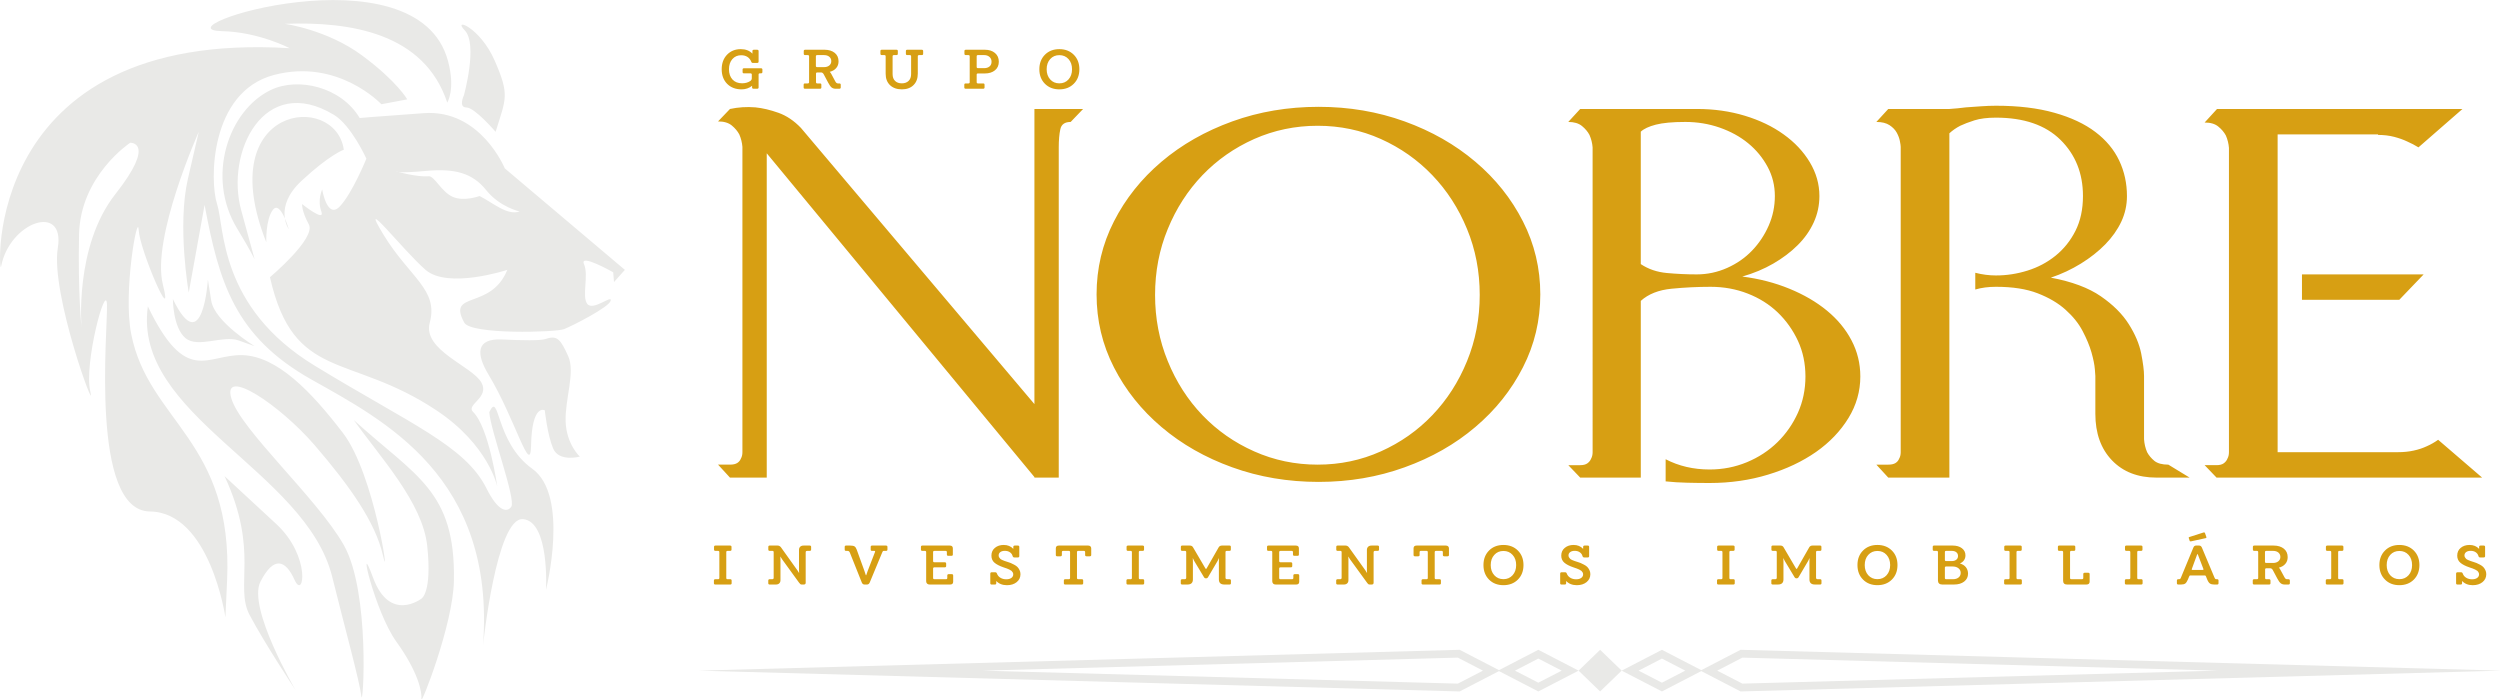
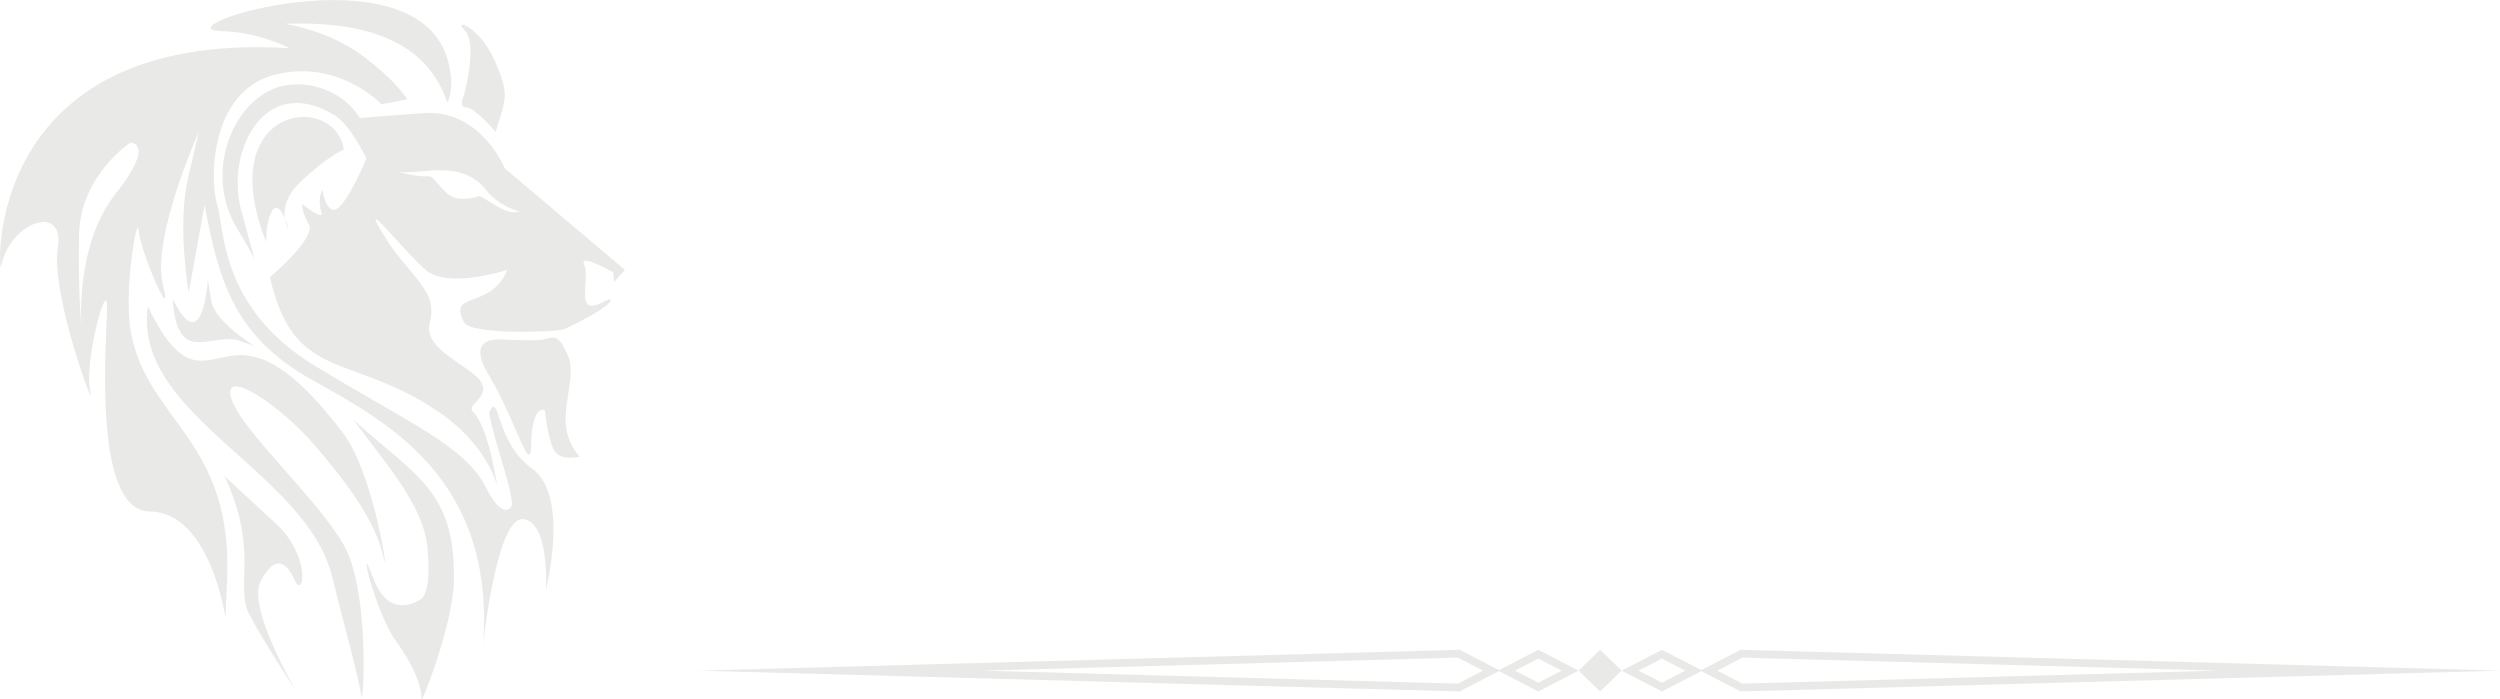
<svg xmlns="http://www.w3.org/2000/svg" xmlns:ns1="http://www.inkscape.org/namespaces/inkscape" xmlns:ns2="http://sodipodi.sourceforge.net/DTD/sodipodi-0.dtd" width="85.023mm" height="23.783mm" viewBox="0 0 85.023 23.783" version="1.1" id="svg18981" xml:space="preserve" ns1:version="1.2.2 (732a01da63, 2022-12-09)" ns2:docname="logo.svg">
  <ns2:namedview id="namedview18983" pagecolor="#ffffff" bordercolor="#000000" borderopacity="0.25" ns1:showpageshadow="2" ns1:pageopacity="0.0" ns1:pagecheckerboard="0" ns1:deskcolor="#d1d1d1" ns1:document-units="mm" showgrid="false" ns1:zoom="2.87211" ns1:cx="222.83269" ns1:cy="76.250562" ns1:window-width="2560" ns1:window-height="1009" ns1:window-x="-8" ns1:window-y="-8" ns1:window-maximized="1" ns1:current-layer="g20472" />
  <defs id="defs18978">
    <clipPath id="clip-0">
-       <path clip-rule="nonzero" d="M 0,0 H 258 V 84.426 H 0 Z m 0,0" id="path20437" />
-     </clipPath>
+       </clipPath>
  </defs>
  <g ns1:label="Camada 1" ns1:groupmode="layer" id="layer1" transform="translate(-102.237,-34.026)">
    <g id="g20472" transform="matrix(0.353,0,0,0.353,99.308,31.021)">
-       <path fill-rule="nonzero" fill="#d79f13" fill-opacity="1" d="m 112.648,19.012 -1.199,1.25 c -0.566,0 -0.898,0.234 -0.996,0.703 -0.102,0.469 -0.152,1.051 -0.152,1.746 v 31.816 h -2.344 v -0.055 L 82.168,23.281 V 54.527 H 78.625 l -1.148,-1.25 H 78.625 c 0.301,0 0.531,-0.051 0.699,-0.156 0.164,-0.105 0.281,-0.242 0.348,-0.418 0.102,-0.172 0.152,-0.383 0.152,-0.625 V 22.66 c -0.035,-0.418 -0.133,-0.816 -0.301,-1.199 -0.168,-0.312 -0.406,-0.598 -0.723,-0.859 -0.316,-0.262 -0.758,-0.391 -1.324,-0.391 L 78.625,19.012 c 0.797,-0.172 1.613,-0.223 2.445,-0.156 0.699,0.07 1.438,0.246 2.219,0.523 0.781,0.277 1.504,0.762 2.172,1.457 L 107.957,47.445 V 19.012 Z m 22.695,-0.207 c 2.93,0 5.688,0.469 8.281,1.406 2.594,0.938 4.863,2.23 6.809,3.879 1.949,1.648 3.477,3.566 4.59,5.754 1.117,2.188 1.672,4.531 1.672,7.031 0,2.5 -0.555,4.844 -1.672,7.027 -1.113,2.188 -2.641,4.105 -4.59,5.754 -1.945,1.652 -4.215,2.945 -6.809,3.879 -2.594,0.938 -5.352,1.406 -8.281,1.406 -2.957,0 -5.734,-0.469 -8.328,-1.406 -2.594,-0.934 -4.867,-2.227 -6.812,-3.879 -1.945,-1.648 -3.473,-3.566 -4.586,-5.754 C 114.5,41.719 113.945,39.375 113.945,36.875 c 0,-2.5 0.555,-4.844 1.672,-7.031 1.113,-2.188 2.641,-4.105 4.586,-5.754 1.945,-1.648 4.219,-2.941 6.812,-3.879 2.594,-0.938 5.371,-1.406 8.328,-1.406 z m -0.098,34.473 c 2.16,0 4.191,-0.426 6.086,-1.277 1.895,-0.848 3.551,-2.012 4.961,-3.488 1.414,-1.477 2.531,-3.211 3.344,-5.207 0.816,-1.996 1.223,-4.121 1.223,-6.379 0,-2.258 -0.406,-4.375 -1.223,-6.352 -0.812,-1.98 -1.93,-3.707 -3.344,-5.184 -1.41,-1.473 -3.066,-2.637 -4.961,-3.488 -1.895,-0.848 -3.926,-1.273 -6.086,-1.273 -2.164,0 -4.199,0.426 -6.113,1.273 -1.91,0.852 -3.574,2.016 -4.988,3.488 -1.414,1.477 -2.527,3.203 -3.34,5.184 -0.816,1.977 -1.223,4.094 -1.223,6.352 0,2.258 0.406,4.383 1.223,6.379 0.812,1.996 1.926,3.73 3.34,5.207 1.414,1.477 3.078,2.641 4.988,3.488 1.914,0.852 3.949,1.277 6.113,1.277 z M 176.152,35.156 c 1.629,0.207 3.141,0.598 4.539,1.172 1.395,0.57 2.602,1.273 3.617,2.109 1.012,0.832 1.805,1.785 2.367,2.863 0.566,1.074 0.852,2.238 0.852,3.488 0,1.422 -0.383,2.762 -1.148,4.008 -0.766,1.25 -1.805,2.336 -3.117,3.258 -1.316,0.918 -2.855,1.648 -4.617,2.184 -1.762,0.539 -3.641,0.809 -5.637,0.809 -0.73,0 -1.453,-0.008 -2.168,-0.027 -0.715,-0.016 -1.406,-0.059 -2.07,-0.129 v -2.133 c 1.262,0.656 2.676,0.988 4.238,0.988 1.266,0 2.461,-0.234 3.594,-0.703 1.129,-0.469 2.109,-1.113 2.941,-1.926 0.832,-0.816 1.488,-1.762 1.973,-2.84 0.48,-1.074 0.723,-2.238 0.723,-3.488 0,-1.25 -0.242,-2.395 -0.723,-3.438 -0.484,-1.039 -1.133,-1.953 -1.945,-2.734 -0.816,-0.781 -1.781,-1.387 -2.895,-1.82 -1.113,-0.434 -2.305,-0.652 -3.566,-0.652 -1.266,0 -2.52,0.062 -3.766,0.184 -1.25,0.121 -2.238,0.512 -2.969,1.172 v 17.027 h -5.836 l -1.148,-1.199 h 1.148 c 0.297,0 0.531,-0.059 0.695,-0.18 0.168,-0.125 0.285,-0.27 0.352,-0.445 0.098,-0.172 0.148,-0.383 0.148,-0.625 V 22.711 c -0.031,-0.418 -0.133,-0.816 -0.301,-1.199 -0.164,-0.312 -0.406,-0.598 -0.723,-0.859 -0.316,-0.258 -0.754,-0.391 -1.32,-0.391 l 1.148,-1.25 h 11.273 c 1.629,0 3.16,0.219 4.59,0.652 1.43,0.434 2.676,1.031 3.738,1.797 1.066,0.762 1.906,1.656 2.52,2.68 0.617,1.027 0.926,2.109 0.926,3.258 0,0.902 -0.184,1.75 -0.551,2.551 -0.367,0.797 -0.879,1.527 -1.547,2.188 -0.664,0.66 -1.445,1.25 -2.344,1.77 -0.898,0.52 -1.895,0.938 -2.992,1.25 z m -4.391,-0.207 c 1.031,0 2.012,-0.211 2.941,-0.625 0.934,-0.418 1.73,-0.973 2.395,-1.668 0.668,-0.695 1.199,-1.492 1.598,-2.395 0.398,-0.902 0.598,-1.859 0.598,-2.863 0,-1.008 -0.23,-1.945 -0.699,-2.812 -0.465,-0.867 -1.086,-1.625 -1.867,-2.266 -0.781,-0.645 -1.699,-1.145 -2.746,-1.512 -1.047,-0.363 -2.152,-0.547 -3.316,-0.547 -1.23,0 -2.18,0.09 -2.844,0.262 -0.664,0.172 -1.148,0.398 -1.445,0.676 v 12.758 c 0.73,0.488 1.57,0.773 2.52,0.859 0.945,0.086 1.902,0.133 2.867,0.133 z m 47.492,19.578 h -3.195 c -1.793,0 -3.223,-0.555 -4.289,-1.668 -1.062,-1.109 -1.598,-2.602 -1.598,-4.477 v -3.645 c 0,0 -0.016,-0.219 -0.047,-0.652 -0.035,-0.434 -0.145,-0.973 -0.324,-1.613 -0.184,-0.645 -0.469,-1.328 -0.852,-2.059 C 208.57,39.688 208.02,39 207.305,38.359 c -0.715,-0.645 -1.613,-1.172 -2.695,-1.59 -1.078,-0.418 -2.418,-0.625 -4.016,-0.625 -0.73,0 -1.395,0.086 -1.992,0.262 v -1.613 c 0.664,0.172 1.328,0.258 1.992,0.258 1.031,0 2.047,-0.156 3.043,-0.469 1,-0.312 1.898,-0.789 2.695,-1.43 0.797,-0.645 1.438,-1.441 1.922,-2.398 0.48,-0.953 0.723,-2.074 0.723,-3.355 0,-2.188 -0.723,-3.992 -2.172,-5.418 -1.445,-1.422 -3.516,-2.133 -6.211,-2.133 -0.828,0 -1.52,0.086 -2.07,0.258 -0.547,0.176 -1.004,0.348 -1.371,0.523 -0.398,0.207 -0.746,0.449 -1.047,0.727 v 33.172 h -5.887 l -1.148,-1.25 h 1.148 c 0.301,0 0.531,-0.051 0.699,-0.156 0.164,-0.105 0.281,-0.242 0.348,-0.418 0.102,-0.172 0.152,-0.383 0.152,-0.625 V 22.66 c 0,-0.105 -0.027,-0.289 -0.078,-0.547 -0.047,-0.262 -0.148,-0.531 -0.297,-0.809 -0.148,-0.277 -0.383,-0.52 -0.699,-0.73 -0.316,-0.207 -0.738,-0.312 -1.273,-0.312 l 1.148,-1.25 h 5.887 c 0.531,-0.035 1.062,-0.086 1.598,-0.156 0.465,-0.031 0.945,-0.066 1.445,-0.102 0.5,-0.035 0.98,-0.055 1.445,-0.055 2.164,0 4.043,0.227 5.637,0.68 1.598,0.449 2.91,1.066 3.941,1.848 1.031,0.781 1.797,1.699 2.297,2.758 0.5,1.059 0.746,2.199 0.746,3.414 0,0.867 -0.18,1.691 -0.547,2.473 -0.367,0.781 -0.883,1.508 -1.547,2.188 -0.664,0.676 -1.445,1.293 -2.344,1.848 -0.898,0.555 -1.863,1.008 -2.895,1.355 2.027,0.379 3.633,0.98 4.812,1.793 1.184,0.816 2.082,1.711 2.695,2.684 0.617,0.973 1.016,1.918 1.199,2.836 0.18,0.922 0.273,1.641 0.273,2.164 v 6.09 c 0.031,0.453 0.133,0.871 0.297,1.25 0.168,0.312 0.402,0.59 0.699,0.836 0.301,0.242 0.75,0.363 1.348,0.363 z m 2.594,0 -1.148,-1.199 h 1.148 c 0.297,0 0.531,-0.059 0.695,-0.18 0.168,-0.125 0.285,-0.27 0.352,-0.445 0.098,-0.172 0.148,-0.383 0.148,-0.625 V 22.762 c -0.031,-0.414 -0.133,-0.816 -0.297,-1.195 -0.168,-0.312 -0.41,-0.602 -0.727,-0.859 -0.312,-0.262 -0.754,-0.391 -1.32,-0.391 l 1.195,-1.305 h 23.648 l -4.242,3.699 c -0.332,-0.207 -0.695,-0.398 -1.098,-0.574 -0.363,-0.172 -0.781,-0.32 -1.246,-0.441 -0.465,-0.121 -0.98,-0.184 -1.547,-0.184 v -0.051 h -9.676 v 30.617 h 11.57 c 0.566,0 1.082,-0.051 1.547,-0.156 0.469,-0.102 0.883,-0.242 1.25,-0.414 0.398,-0.176 0.762,-0.383 1.098,-0.625 l 4.238,3.645 z m 19.953,-19.578 -2.344,2.445 h -9.379 v -2.445 z m 0,0" id="path20448" />
-       <path fill-rule="nonzero" fill="#d79f13" fill-opacity="1" d="m 77.211,64.828 c -0.086,0 -0.133,-0.039 -0.133,-0.125 v -0.262 c 0,-0.082 0.047,-0.125 0.133,-0.125 h 0.262 c 0.086,0 0.129,-0.039 0.129,-0.117 v -2.492 c 0,-0.082 -0.043,-0.121 -0.129,-0.121 h -0.242 c -0.094,0 -0.141,-0.039 -0.141,-0.125 v -0.262 c 0,-0.082 0.047,-0.125 0.141,-0.125 h 1.402 c 0.094,0 0.141,0.043 0.141,0.125 v 0.262 c 0,0.086 -0.047,0.125 -0.141,0.125 h -0.242 c -0.082,0 -0.121,0.039 -0.121,0.121 v 2.492 c 0,0.078 0.039,0.117 0.121,0.117 h 0.262 c 0.09,0 0.133,0.043 0.133,0.125 v 0.262 c 0,0.086 -0.043,0.125 -0.133,0.125 z m 5.242,0 c -0.09,0 -0.137,-0.039 -0.137,-0.125 v -0.262 c 0,-0.082 0.047,-0.125 0.137,-0.125 h 0.238 c 0.098,0 0.145,-0.043 0.145,-0.137 v -2.473 c 0,-0.082 -0.043,-0.121 -0.125,-0.121 h -0.258 c -0.086,0 -0.133,-0.039 -0.133,-0.125 v -0.262 c 0,-0.082 0.047,-0.125 0.133,-0.125 h 0.762 c 0.125,0 0.23,0.055 0.316,0.16 l 1.605,2.246 0.152,0.246 -0.012,-0.25 v -1.984 c 0,-0.129 0.039,-0.23 0.117,-0.305 0.078,-0.074 0.188,-0.113 0.328,-0.113 h 0.582 c 0.094,0 0.141,0.043 0.141,0.125 v 0.262 c 0,0.086 -0.047,0.125 -0.141,0.125 h -0.238 c -0.098,0 -0.145,0.047 -0.145,0.137 v 2.934 c 0,0.117 -0.062,0.172 -0.184,0.172 h -0.191 c -0.059,0 -0.102,-0.012 -0.133,-0.035 -0.031,-0.023 -0.074,-0.07 -0.125,-0.137 l -1.629,-2.246 -0.18,-0.285 0.012,0.289 v 2 c 0,0.125 -0.039,0.227 -0.117,0.301 -0.078,0.078 -0.188,0.113 -0.328,0.113 z m 9.133,0 c -0.121,0 -0.207,-0.066 -0.262,-0.199 L 90.188,61.785 c -0.027,-0.078 -0.062,-0.129 -0.098,-0.156 -0.035,-0.027 -0.086,-0.043 -0.156,-0.043 H 89.812 c -0.09,0 -0.133,-0.039 -0.133,-0.125 v -0.262 c 0,-0.082 0.043,-0.125 0.133,-0.125 h 0.402 c 0.191,0 0.328,0.027 0.414,0.082 0.086,0.059 0.156,0.164 0.211,0.316 l 0.738,2.039 0.129,0.395 c 0.02,0.051 0.039,0.051 0.055,0 l 0.137,-0.398 0.699,-1.809 c 0.031,-0.074 0.008,-0.113 -0.062,-0.113 h -0.219 c -0.09,0 -0.133,-0.039 -0.133,-0.125 v -0.262 c 0,-0.082 0.043,-0.125 0.133,-0.125 h 1.344 c 0.09,0 0.137,0.043 0.137,0.125 v 0.262 c 0,0.086 -0.047,0.125 -0.137,0.125 h -0.215 c -0.043,0 -0.074,0.012 -0.09,0.031 -0.016,0.02 -0.035,0.059 -0.059,0.113 l -1.203,2.898 c -0.055,0.133 -0.141,0.199 -0.262,0.199 z m 6.281,0 c -0.109,0 -0.191,-0.027 -0.25,-0.086 -0.059,-0.055 -0.09,-0.137 -0.09,-0.234 v -2.801 c 0,-0.082 -0.043,-0.121 -0.125,-0.121 H 97.16 c -0.09,0 -0.137,-0.039 -0.137,-0.125 v -0.262 c 0,-0.082 0.047,-0.125 0.137,-0.125 h 2.645 c 0.195,0 0.293,0.09 0.293,0.273 V 61.938 c 0,0.086 -0.047,0.125 -0.137,0.125 h -0.297 c -0.094,0 -0.141,-0.039 -0.141,-0.125 v -0.23 c 0,-0.082 -0.043,-0.121 -0.129,-0.121 h -1.07 c -0.086,0 -0.129,0.039 -0.129,0.121 v 0.859 c 0,0.078 0.043,0.117 0.129,0.117 H 99.312 c 0.094,0 0.141,0.043 0.141,0.125 v 0.238 c 0,0.086 -0.047,0.125 -0.141,0.125 h -0.988 c -0.086,0 -0.129,0.039 -0.129,0.121 v 0.906 c 0,0.078 0.043,0.117 0.129,0.117 h 1.109 c 0.086,0 0.129,-0.039 0.129,-0.117 v -0.238 c 0,-0.09 0.043,-0.133 0.137,-0.133 h 0.293 c 0.09,0 0.137,0.043 0.137,0.133 v 0.594 c 0,0.184 -0.098,0.273 -0.293,0.273 z m 7.465,-2.191 c 0.141,0.043 0.254,0.082 0.34,0.117 0.09,0.039 0.199,0.09 0.328,0.16 0.133,0.07 0.238,0.141 0.316,0.219 0.078,0.078 0.148,0.18 0.207,0.301 0.059,0.121 0.09,0.25 0.09,0.395 0,0.316 -0.121,0.574 -0.367,0.77 -0.242,0.195 -0.555,0.293 -0.934,0.293 -0.434,0 -0.777,-0.137 -1.031,-0.406 v 0.219 c 0,0.086 -0.047,0.125 -0.141,0.125 h -0.301 c -0.086,0 -0.133,-0.039 -0.133,-0.125 V 63.781 c 0,-0.09 0.047,-0.133 0.133,-0.133 h 0.352 c 0.078,0 0.129,0.043 0.16,0.133 0.062,0.172 0.176,0.305 0.336,0.398 0.164,0.098 0.348,0.145 0.562,0.145 0.203,0 0.367,-0.043 0.488,-0.133 0.121,-0.086 0.18,-0.203 0.18,-0.344 0,-0.07 -0.016,-0.133 -0.051,-0.191 -0.035,-0.059 -0.074,-0.109 -0.117,-0.148 -0.047,-0.035 -0.113,-0.078 -0.211,-0.125 -0.094,-0.043 -0.176,-0.078 -0.238,-0.102 -0.062,-0.023 -0.164,-0.059 -0.301,-0.102 -0.391,-0.133 -0.684,-0.281 -0.887,-0.453 -0.199,-0.168 -0.297,-0.395 -0.297,-0.68 0,-0.32 0.113,-0.57 0.34,-0.754 0.227,-0.188 0.508,-0.277 0.844,-0.277 0.379,0 0.688,0.125 0.926,0.379 v -0.195 c 0,-0.082 0.047,-0.125 0.141,-0.125 h 0.297 c 0.09,0 0.137,0.043 0.137,0.125 v 0.895 c 0,0.082 -0.047,0.125 -0.137,0.125 h -0.336 c -0.086,0 -0.141,-0.043 -0.168,-0.125 -0.039,-0.16 -0.129,-0.285 -0.262,-0.375 -0.137,-0.094 -0.297,-0.137 -0.488,-0.137 -0.184,0 -0.328,0.039 -0.438,0.121 -0.109,0.082 -0.16,0.191 -0.16,0.324 0,0.066 0.016,0.129 0.051,0.188 0.039,0.059 0.074,0.105 0.113,0.141 0.039,0.035 0.102,0.074 0.195,0.113 0.09,0.039 0.16,0.07 0.211,0.086 0.051,0.02 0.137,0.047 0.25,0.082 z m 5.594,2.191 c -0.09,0 -0.133,-0.039 -0.133,-0.125 v -0.262 c 0,-0.082 0.043,-0.125 0.133,-0.125 h 0.336 c 0.086,0 0.129,-0.039 0.129,-0.117 v -2.492 c 0,-0.082 -0.043,-0.121 -0.129,-0.121 h -0.535 c -0.082,0 -0.125,0.039 -0.125,0.121 v 0.273 c 0,0.086 -0.047,0.129 -0.141,0.129 h -0.309 c -0.086,0 -0.133,-0.043 -0.133,-0.129 v -0.633 c 0,-0.184 0.098,-0.273 0.293,-0.273 h 2.824 c 0.09,0 0.16,0.023 0.211,0.07 0.055,0.047 0.082,0.117 0.082,0.203 v 0.633 c 0,0.086 -0.047,0.129 -0.141,0.129 h -0.305 c -0.094,0 -0.141,-0.043 -0.141,-0.129 v -0.273 c 0,-0.082 -0.043,-0.121 -0.121,-0.121 h -0.535 c -0.086,0 -0.129,0.039 -0.129,0.121 v 2.492 c 0,0.078 0.043,0.117 0.129,0.117 h 0.336 c 0.09,0 0.133,0.043 0.133,0.125 v 0.262 c 0,0.086 -0.043,0.125 -0.133,0.125 z m 6.031,0 c -0.09,0 -0.133,-0.039 -0.133,-0.125 v -0.262 c 0,-0.082 0.043,-0.125 0.133,-0.125 h 0.262 c 0.086,0 0.129,-0.039 0.129,-0.117 v -2.492 c 0,-0.082 -0.043,-0.121 -0.129,-0.121 h -0.242 c -0.094,0 -0.141,-0.039 -0.141,-0.125 v -0.262 c 0,-0.082 0.047,-0.125 0.141,-0.125 h 1.402 c 0.094,0 0.141,0.043 0.141,0.125 v 0.262 c 0,0.086 -0.047,0.125 -0.141,0.125 h -0.242 c -0.082,0 -0.121,0.039 -0.121,0.121 v 2.492 c 0,0.078 0.039,0.117 0.121,0.117 h 0.262 c 0.09,0 0.133,0.043 0.133,0.125 v 0.262 c 0,0.086 -0.043,0.125 -0.133,0.125 z m 5.242,0 c -0.094,0 -0.141,-0.039 -0.141,-0.125 v -0.262 c 0,-0.082 0.047,-0.125 0.141,-0.125 h 0.23 c 0.102,0 0.152,-0.047 0.152,-0.141 v -2.469 c 0,-0.082 -0.043,-0.121 -0.125,-0.121 h -0.258 c -0.09,0 -0.133,-0.039 -0.133,-0.125 v -0.262 c 0,-0.082 0.043,-0.125 0.133,-0.125 h 0.723 c 0.148,0 0.254,0.055 0.316,0.168 l 1.203,2.051 c 0.035,0.047 0.066,0.047 0.098,0 l 1.172,-2.051 c 0.066,-0.113 0.176,-0.168 0.32,-0.168 h 0.719 c 0.09,0 0.133,0.043 0.133,0.125 v 0.262 c 0,0.086 -0.043,0.125 -0.133,0.125 h -0.254 c -0.086,0 -0.129,0.039 -0.129,0.121 v 2.469 c 0,0.094 0.055,0.141 0.16,0.141 h 0.23 c 0.086,0 0.133,0.043 0.133,0.125 v 0.262 c 0,0.086 -0.047,0.125 -0.133,0.125 h -0.5 c -0.352,0 -0.527,-0.164 -0.527,-0.492 v -1.754 l 0.012,-0.309 -0.133,0.277 -0.938,1.594 c -0.039,0.059 -0.094,0.09 -0.172,0.09 h -0.023 c -0.074,0 -0.129,-0.031 -0.168,-0.09 l -0.961,-1.594 -0.133,-0.277 0.012,0.309 v 1.754 c 0,0.328 -0.176,0.492 -0.527,0.492 z m 9.008,0 c -0.105,0 -0.188,-0.027 -0.246,-0.086 -0.059,-0.055 -0.09,-0.137 -0.09,-0.234 v -2.801 c 0,-0.082 -0.043,-0.121 -0.129,-0.121 H 130.5 c -0.086,0 -0.133,-0.039 -0.133,-0.125 v -0.262 c 0,-0.082 0.047,-0.125 0.133,-0.125 h 2.645 c 0.195,0 0.293,0.09 0.293,0.273 V 61.938 c 0,0.086 -0.043,0.125 -0.133,0.125 h -0.301 c -0.09,0 -0.137,-0.039 -0.137,-0.125 v -0.23 c 0,-0.082 -0.043,-0.121 -0.129,-0.121 h -1.07 c -0.086,0 -0.129,0.039 -0.129,0.121 v 0.859 c 0,0.078 0.043,0.117 0.129,0.117 h 0.988 c 0.094,0 0.141,0.043 0.141,0.125 v 0.238 c 0,0.086 -0.047,0.125 -0.141,0.125 h -0.988 c -0.086,0 -0.129,0.039 -0.129,0.121 v 0.906 c 0,0.078 0.043,0.117 0.129,0.117 h 1.109 c 0.082,0 0.125,-0.039 0.125,-0.117 v -0.238 c 0,-0.09 0.047,-0.133 0.141,-0.133 h 0.293 c 0.09,0 0.133,0.043 0.133,0.133 v 0.594 c 0,0.184 -0.098,0.273 -0.293,0.273 z m 5.965,0 c -0.094,0 -0.141,-0.039 -0.141,-0.125 v -0.262 c 0,-0.082 0.047,-0.125 0.141,-0.125 h 0.234 c 0.098,0 0.148,-0.043 0.148,-0.137 v -2.473 c 0,-0.082 -0.043,-0.121 -0.129,-0.121 h -0.254 c -0.09,0 -0.133,-0.039 -0.133,-0.125 v -0.262 c 0,-0.082 0.043,-0.125 0.133,-0.125 h 0.758 c 0.129,0 0.234,0.055 0.32,0.16 l 1.605,2.246 0.152,0.246 -0.016,-0.25 v -1.984 c 0,-0.129 0.043,-0.23 0.121,-0.305 0.078,-0.074 0.188,-0.113 0.328,-0.113 h 0.578 c 0.094,0 0.141,0.043 0.141,0.125 v 0.262 c 0,0.086 -0.047,0.125 -0.141,0.125 h -0.234 c -0.098,0 -0.148,0.047 -0.148,0.137 v 2.934 c 0,0.117 -0.062,0.172 -0.184,0.172 h -0.191 c -0.055,0 -0.098,-0.012 -0.129,-0.035 -0.035,-0.023 -0.074,-0.07 -0.125,-0.137 l -1.633,-2.246 -0.18,-0.285 0.016,0.289 v 2 c 0,0.125 -0.039,0.227 -0.117,0.301 -0.082,0.078 -0.191,0.113 -0.328,0.113 z m 8.219,0 c -0.09,0 -0.137,-0.039 -0.137,-0.125 v -0.262 c 0,-0.082 0.047,-0.125 0.137,-0.125 h 0.336 c 0.086,0 0.129,-0.039 0.129,-0.117 v -2.492 c 0,-0.082 -0.043,-0.121 -0.129,-0.121 h -0.535 c -0.086,0 -0.125,0.039 -0.125,0.121 v 0.273 c 0,0.086 -0.047,0.129 -0.141,0.129 h -0.309 c -0.086,0 -0.133,-0.043 -0.133,-0.129 v -0.633 c 0,-0.184 0.098,-0.273 0.293,-0.273 h 2.824 c 0.09,0 0.16,0.023 0.211,0.07 0.055,0.047 0.082,0.117 0.082,0.203 v 0.633 c 0,0.086 -0.047,0.129 -0.141,0.129 h -0.305 c -0.094,0 -0.141,-0.043 -0.141,-0.129 v -0.273 c 0,-0.082 -0.043,-0.121 -0.121,-0.121 h -0.535 c -0.086,0 -0.129,0.039 -0.129,0.121 v 2.492 c 0,0.078 0.043,0.117 0.129,0.117 h 0.336 c 0.09,0 0.133,0.043 0.133,0.125 v 0.262 c 0,0.086 -0.043,0.125 -0.133,0.125 z m 9.145,-0.477 c -0.359,0.359 -0.824,0.539 -1.391,0.539 -0.57,0 -1.035,-0.18 -1.391,-0.539 -0.355,-0.359 -0.535,-0.828 -0.535,-1.398 0,-0.574 0.18,-1.039 0.535,-1.398 0.355,-0.359 0.82,-0.539 1.391,-0.539 0.566,0 1.031,0.18 1.391,0.539 0.359,0.359 0.539,0.824 0.539,1.398 0,0.57 -0.18,1.039 -0.539,1.398 z m -2.273,-0.418 c 0.227,0.25 0.52,0.379 0.883,0.379 0.359,0 0.652,-0.129 0.879,-0.379 0.23,-0.254 0.344,-0.582 0.344,-0.98 0,-0.402 -0.113,-0.73 -0.344,-0.98 -0.227,-0.254 -0.52,-0.379 -0.879,-0.379 -0.363,0 -0.656,0.125 -0.883,0.379 -0.23,0.25 -0.344,0.578 -0.344,0.98 0,0.398 0.113,0.727 0.344,0.98 z m 7.973,-1.297 c 0.141,0.043 0.254,0.082 0.34,0.117 0.086,0.039 0.195,0.09 0.328,0.16 0.133,0.07 0.238,0.141 0.316,0.219 0.078,0.078 0.145,0.18 0.207,0.301 0.059,0.121 0.09,0.25 0.09,0.395 0,0.316 -0.125,0.574 -0.367,0.77 -0.246,0.195 -0.555,0.293 -0.934,0.293 -0.434,0 -0.777,-0.137 -1.031,-0.406 v 0.219 c 0,0.086 -0.047,0.125 -0.141,0.125 h -0.301 c -0.09,0 -0.133,-0.039 -0.133,-0.125 V 63.781 c 0,-0.09 0.043,-0.133 0.133,-0.133 h 0.352 c 0.074,0 0.129,0.043 0.156,0.133 0.066,0.172 0.18,0.305 0.34,0.398 0.16,0.098 0.348,0.145 0.562,0.145 0.203,0 0.363,-0.043 0.484,-0.133 0.121,-0.086 0.184,-0.203 0.184,-0.344 0,-0.07 -0.019,-0.133 -0.051,-0.191 -0.035,-0.059 -0.074,-0.109 -0.117,-0.148 -0.047,-0.035 -0.117,-0.078 -0.211,-0.125 -0.098,-0.043 -0.176,-0.078 -0.242,-0.102 -0.062,-0.023 -0.16,-0.059 -0.297,-0.102 -0.391,-0.133 -0.688,-0.281 -0.887,-0.453 -0.199,-0.168 -0.301,-0.395 -0.301,-0.68 0,-0.32 0.117,-0.57 0.344,-0.754 0.227,-0.188 0.508,-0.277 0.844,-0.277 0.379,0 0.684,0.125 0.922,0.379 v -0.195 c 0,-0.082 0.047,-0.125 0.141,-0.125 h 0.301 c 0.09,0 0.133,0.043 0.133,0.125 v 0.895 c 0,0.082 -0.043,0.125 -0.133,0.125 h -0.34 c -0.082,0 -0.137,-0.043 -0.164,-0.125 -0.043,-0.16 -0.129,-0.285 -0.266,-0.375 -0.133,-0.094 -0.297,-0.137 -0.484,-0.137 -0.184,0 -0.328,0.039 -0.438,0.121 -0.109,0.082 -0.164,0.191 -0.164,0.324 0,0.066 0.019,0.129 0.055,0.188 0.035,0.059 0.074,0.105 0.113,0.141 0.035,0.035 0.102,0.074 0.191,0.113 0.094,0.039 0.164,0.07 0.215,0.086 0.051,0.02 0.133,0.047 0.25,0.082 z m 13.617,2.191 c -0.09,0 -0.133,-0.039 -0.133,-0.125 v -0.262 c 0,-0.082 0.043,-0.125 0.133,-0.125 h 0.262 c 0.086,0 0.129,-0.039 0.129,-0.117 v -2.492 c 0,-0.082 -0.043,-0.121 -0.129,-0.121 h -0.242 c -0.094,0 -0.141,-0.039 -0.141,-0.125 v -0.262 c 0,-0.082 0.047,-0.125 0.141,-0.125 h 1.402 c 0.094,0 0.141,0.043 0.141,0.125 v 0.262 c 0,0.086 -0.047,0.125 -0.141,0.125 h -0.242 c -0.082,0 -0.121,0.039 -0.121,0.121 v 2.492 c 0,0.078 0.039,0.117 0.121,0.117 h 0.262 c 0.09,0 0.133,0.043 0.133,0.125 v 0.262 c 0,0.086 -0.043,0.125 -0.133,0.125 z m 5.242,0 c -0.094,0 -0.141,-0.039 -0.141,-0.125 v -0.262 c 0,-0.082 0.047,-0.125 0.141,-0.125 h 0.23 c 0.102,0 0.152,-0.047 0.152,-0.141 v -2.469 c 0,-0.082 -0.043,-0.121 -0.129,-0.121 h -0.254 c -0.09,0 -0.133,-0.039 -0.133,-0.125 v -0.262 c 0,-0.082 0.043,-0.125 0.133,-0.125 h 0.723 c 0.148,0 0.254,0.055 0.316,0.168 l 1.203,2.051 c 0.035,0.047 0.066,0.047 0.098,0 l 1.172,-2.051 c 0.066,-0.113 0.176,-0.168 0.32,-0.168 h 0.719 c 0.09,0 0.133,0.043 0.133,0.125 v 0.262 c 0,0.086 -0.043,0.125 -0.133,0.125 h -0.254 c -0.086,0 -0.129,0.039 -0.129,0.121 v 2.469 c 0,0.094 0.055,0.141 0.16,0.141 h 0.23 c 0.086,0 0.133,0.043 0.133,0.125 v 0.262 c 0,0.086 -0.047,0.125 -0.133,0.125 h -0.5 c -0.352,0 -0.527,-0.164 -0.527,-0.492 v -1.754 l 0.012,-0.309 -0.133,0.277 -0.938,1.594 c -0.039,0.059 -0.094,0.09 -0.172,0.09 h -0.023 c -0.074,0 -0.129,-0.031 -0.168,-0.09 l -0.961,-1.594 -0.133,-0.277 0.012,0.309 v 1.754 c 0,0.328 -0.176,0.492 -0.531,0.492 z m 11.473,-0.477 c -0.359,0.359 -0.824,0.539 -1.395,0.539 -0.566,0 -1.031,-0.18 -1.387,-0.539 -0.359,-0.359 -0.535,-0.828 -0.535,-1.398 0,-0.574 0.176,-1.039 0.535,-1.398 0.355,-0.359 0.82,-0.539 1.387,-0.539 0.57,0 1.035,0.18 1.395,0.539 0.359,0.359 0.539,0.824 0.539,1.398 0,0.57 -0.18,1.039 -0.539,1.398 z m -2.277,-0.418 c 0.23,0.25 0.523,0.379 0.883,0.379 0.363,0 0.656,-0.129 0.883,-0.379 0.227,-0.254 0.344,-0.582 0.344,-0.98 0,-0.402 -0.117,-0.73 -0.344,-0.98 -0.227,-0.254 -0.52,-0.379 -0.883,-0.379 -0.359,0 -0.652,0.125 -0.883,0.379 -0.227,0.25 -0.34,0.578 -0.34,0.98 0,0.398 0.113,0.727 0.34,0.98 z m 8.828,-1.129 c 0.242,0.062 0.434,0.18 0.574,0.352 0.141,0.176 0.211,0.383 0.211,0.629 0,0.316 -0.125,0.566 -0.371,0.758 -0.246,0.191 -0.57,0.285 -0.973,0.285 h -1.148 c -0.129,0 -0.227,-0.031 -0.301,-0.102 -0.07,-0.066 -0.105,-0.16 -0.105,-0.277 v -2.742 c 0,-0.082 -0.043,-0.121 -0.129,-0.121 h -0.242 c -0.09,0 -0.133,-0.039 -0.133,-0.125 v -0.262 c 0,-0.082 0.043,-0.125 0.133,-0.125 h 1.785 c 0.367,0 0.668,0.086 0.895,0.258 0.227,0.176 0.34,0.402 0.34,0.684 0,0.359 -0.18,0.621 -0.535,0.789 z m -1.445,-1.105 v 0.758 c 0,0.074 0.039,0.113 0.121,0.113 h 0.535 c 0.188,0 0.336,-0.043 0.445,-0.133 0.109,-0.09 0.164,-0.207 0.164,-0.355 0,-0.156 -0.055,-0.277 -0.164,-0.363 -0.109,-0.09 -0.258,-0.133 -0.445,-0.133 h -0.535 c -0.082,0 -0.121,0.039 -0.121,0.113 z m 0.781,2.617 c 0.223,0 0.402,-0.055 0.535,-0.164 0.137,-0.109 0.207,-0.258 0.207,-0.449 0,-0.184 -0.074,-0.332 -0.219,-0.445 -0.145,-0.113 -0.332,-0.168 -0.559,-0.168 h -0.625 c -0.082,0 -0.121,0.035 -0.121,0.113 v 0.996 c 0,0.078 0.043,0.117 0.125,0.117 z m 5.059,0.512 c -0.09,0 -0.133,-0.039 -0.133,-0.125 v -0.262 c 0,-0.082 0.043,-0.125 0.133,-0.125 h 0.262 c 0.086,0 0.129,-0.039 0.129,-0.117 v -2.492 c 0,-0.082 -0.043,-0.121 -0.129,-0.121 h -0.242 c -0.094,0 -0.141,-0.039 -0.141,-0.125 v -0.262 c 0,-0.082 0.047,-0.125 0.141,-0.125 h 1.402 c 0.094,0 0.141,0.043 0.141,0.125 v 0.262 c 0,0.086 -0.047,0.125 -0.141,0.125 h -0.242 c -0.082,0 -0.121,0.039 -0.121,0.121 v 2.492 c 0,0.078 0.039,0.117 0.121,0.117 h 0.262 c 0.09,0 0.133,0.043 0.133,0.125 v 0.262 c 0,0.086 -0.043,0.125 -0.133,0.125 z m 7.973,-1.133 c 0.086,0 0.133,0.043 0.133,0.129 v 0.719 c 0,0.191 -0.102,0.285 -0.309,0.285 h -1.871 c -0.121,0 -0.211,-0.027 -0.277,-0.09 -0.066,-0.062 -0.098,-0.148 -0.098,-0.262 v -2.77 c 0,-0.082 -0.043,-0.121 -0.129,-0.121 h -0.242 c -0.09,0 -0.133,-0.039 -0.133,-0.125 v -0.262 c 0,-0.082 0.043,-0.125 0.133,-0.125 h 1.41 c 0.086,0 0.133,0.043 0.133,0.125 v 0.262 c 0,0.086 -0.047,0.125 -0.133,0.125 h -0.242 c -0.086,0 -0.129,0.039 -0.129,0.121 v 2.492 c 0,0.078 0.043,0.117 0.129,0.117 h 1.02 c 0.082,0 0.125,-0.039 0.125,-0.117 v -0.375 c 0,-0.086 0.047,-0.129 0.141,-0.129 z m 3.66,1.133 c -0.09,0 -0.133,-0.039 -0.133,-0.125 v -0.262 c 0,-0.082 0.043,-0.125 0.133,-0.125 h 0.262 c 0.086,0 0.129,-0.039 0.129,-0.117 v -2.492 c 0,-0.082 -0.043,-0.121 -0.129,-0.121 h -0.242 c -0.094,0 -0.141,-0.039 -0.141,-0.125 v -0.262 c 0,-0.082 0.047,-0.125 0.141,-0.125 h 1.402 c 0.094,0 0.141,0.043 0.141,0.125 v 0.262 c 0,0.086 -0.047,0.125 -0.141,0.125 h -0.242 c -0.082,0 -0.121,0.039 -0.121,0.121 v 2.492 c 0,0.078 0.039,0.117 0.121,0.117 h 0.262 c 0.09,0 0.133,0.043 0.133,0.125 v 0.262 c 0,0.086 -0.043,0.125 -0.133,0.125 z m 6.242,-4.16 c -0.074,0.016 -0.121,0 -0.133,-0.055 l -0.082,-0.25 c -0.023,-0.062 -0.004,-0.102 0.059,-0.113 l 1.355,-0.434 c 0.066,-0.023 0.117,-0.008 0.145,0.055 l 0.129,0.367 c 0.023,0.07 0.004,0.109 -0.059,0.121 z m -1.23,4.16 c -0.086,0 -0.133,-0.039 -0.133,-0.125 v -0.262 c 0,-0.082 0.047,-0.125 0.133,-0.125 h 0.059 c 0.059,0 0.105,-0.012 0.133,-0.039 0.027,-0.031 0.059,-0.086 0.09,-0.176 l 1.168,-2.824 c 0.055,-0.137 0.141,-0.203 0.262,-0.203 h 0.297 c 0.121,0 0.211,0.066 0.27,0.203 l 1.184,2.824 c 0.039,0.094 0.07,0.152 0.094,0.176 0.023,0.027 0.062,0.039 0.125,0.039 h 0.062 c 0.09,0 0.133,0.043 0.133,0.125 v 0.262 c 0,0.086 -0.043,0.125 -0.133,0.125 h -0.301 c -0.16,0 -0.289,-0.031 -0.387,-0.094 -0.098,-0.062 -0.188,-0.195 -0.27,-0.395 l -0.102,-0.254 c -0.019,-0.055 -0.039,-0.086 -0.059,-0.105 -0.016,-0.02 -0.047,-0.027 -0.094,-0.027 h -1.344 c -0.047,0 -0.078,0.008 -0.098,0.027 -0.016,0.02 -0.035,0.051 -0.055,0.105 l -0.102,0.254 c -0.086,0.203 -0.176,0.336 -0.266,0.398 -0.09,0.062 -0.219,0.09 -0.379,0.09 z m 1.371,-1.406 h 0.98 c 0.043,0 0.07,-0.008 0.074,-0.027 0.008,-0.016 0.004,-0.043 -0.008,-0.074 l -0.531,-1.387 c -0.023,-0.062 -0.047,-0.062 -0.07,0 l -0.508,1.387 c -0.012,0.031 -0.016,0.059 -0.012,0.074 0.008,0.02 0.031,0.027 0.074,0.027 z m 9.238,0.895 c 0.094,0 0.141,0.043 0.141,0.125 v 0.262 c 0,0.086 -0.047,0.125 -0.141,0.125 h -0.355 c -0.152,0 -0.281,-0.039 -0.383,-0.121 -0.102,-0.082 -0.215,-0.234 -0.332,-0.461 l -0.434,-0.816 c -0.062,-0.113 -0.145,-0.168 -0.25,-0.168 h -0.367 c -0.082,0 -0.121,0.039 -0.121,0.121 v 0.816 c 0,0.078 0.039,0.117 0.121,0.117 h 0.262 c 0.09,0 0.133,0.043 0.133,0.125 v 0.262 c 0,0.086 -0.043,0.125 -0.133,0.125 h -1.441 c -0.09,0 -0.133,-0.039 -0.133,-0.125 v -0.262 c 0,-0.082 0.043,-0.125 0.133,-0.125 h 0.262 c 0.086,0 0.129,-0.039 0.129,-0.117 v -2.492 c 0,-0.082 -0.043,-0.121 -0.129,-0.121 h -0.242 c -0.094,0 -0.141,-0.039 -0.141,-0.125 v -0.262 c 0,-0.082 0.047,-0.125 0.141,-0.125 h 1.867 c 0.402,0 0.727,0.102 0.977,0.301 0.246,0.199 0.367,0.473 0.367,0.812 0,0.258 -0.074,0.477 -0.227,0.652 -0.148,0.172 -0.355,0.297 -0.621,0.363 0.039,0.031 0.082,0.09 0.133,0.18 l 0.391,0.719 c 0.043,0.082 0.082,0.137 0.121,0.168 0.039,0.031 0.086,0.047 0.145,0.047 z M 226.637,62.75 h 0.656 c 0.211,0 0.379,-0.055 0.508,-0.16 0.129,-0.105 0.195,-0.246 0.195,-0.418 0,-0.176 -0.066,-0.316 -0.191,-0.426 -0.129,-0.105 -0.297,-0.16 -0.512,-0.16 h -0.656 c -0.086,0 -0.125,0.039 -0.125,0.121 v 0.922 c 0,0.082 0.039,0.121 0.125,0.121 z m 5.867,2.078 c -0.09,0 -0.133,-0.039 -0.133,-0.125 v -0.262 c 0,-0.082 0.043,-0.125 0.133,-0.125 h 0.262 c 0.086,0 0.129,-0.039 0.129,-0.117 v -2.492 c 0,-0.082 -0.043,-0.121 -0.129,-0.121 h -0.242 c -0.094,0 -0.141,-0.039 -0.141,-0.125 v -0.262 c 0,-0.082 0.047,-0.125 0.141,-0.125 h 1.402 c 0.094,0 0.141,0.043 0.141,0.125 v 0.262 c 0,0.086 -0.047,0.125 -0.141,0.125 h -0.242 c -0.082,0 -0.121,0.039 -0.121,0.121 v 2.492 c 0,0.078 0.039,0.117 0.121,0.117 h 0.262 c 0.09,0 0.133,0.043 0.133,0.125 v 0.262 c 0,0.086 -0.043,0.125 -0.133,0.125 z m 8.352,-0.477 c -0.359,0.359 -0.824,0.539 -1.395,0.539 -0.57,0 -1.031,-0.18 -1.387,-0.539 -0.359,-0.359 -0.539,-0.828 -0.539,-1.398 0,-0.574 0.18,-1.039 0.539,-1.398 0.355,-0.359 0.816,-0.539 1.387,-0.539 0.57,0 1.035,0.18 1.395,0.539 0.355,0.359 0.535,0.824 0.535,1.398 0,0.57 -0.18,1.039 -0.535,1.398 z m -2.277,-0.418 c 0.227,0.25 0.523,0.379 0.883,0.379 0.363,0 0.656,-0.129 0.883,-0.379 0.227,-0.254 0.34,-0.582 0.34,-0.98 0,-0.402 -0.113,-0.73 -0.34,-0.98 -0.227,-0.254 -0.52,-0.379 -0.883,-0.379 -0.359,0 -0.656,0.125 -0.883,0.379 -0.227,0.25 -0.34,0.578 -0.34,0.98 0,0.398 0.113,0.727 0.34,0.98 z m 7.973,-1.297 c 0.141,0.043 0.254,0.082 0.34,0.117 0.09,0.039 0.199,0.09 0.332,0.16 0.129,0.07 0.234,0.141 0.312,0.219 0.078,0.078 0.148,0.18 0.207,0.301 0.059,0.121 0.09,0.25 0.09,0.395 0,0.316 -0.121,0.574 -0.367,0.77 -0.242,0.195 -0.555,0.293 -0.934,0.293 -0.434,0 -0.777,-0.137 -1.031,-0.406 v 0.219 c 0,0.086 -0.047,0.125 -0.141,0.125 h -0.297 c -0.09,0 -0.137,-0.039 -0.137,-0.125 V 63.781 c 0,-0.09 0.047,-0.133 0.137,-0.133 h 0.348 c 0.078,0 0.129,0.043 0.16,0.133 0.062,0.172 0.176,0.305 0.336,0.398 0.164,0.098 0.352,0.145 0.562,0.145 0.203,0 0.367,-0.043 0.488,-0.133 0.121,-0.086 0.18,-0.203 0.18,-0.344 0,-0.07 -0.016,-0.133 -0.051,-0.191 -0.031,-0.059 -0.074,-0.109 -0.117,-0.148 -0.043,-0.035 -0.113,-0.078 -0.211,-0.125 -0.094,-0.043 -0.176,-0.078 -0.238,-0.102 -0.062,-0.023 -0.164,-0.059 -0.301,-0.102 -0.391,-0.133 -0.684,-0.281 -0.883,-0.453 -0.199,-0.168 -0.301,-0.395 -0.301,-0.68 0,-0.32 0.113,-0.57 0.34,-0.754 0.227,-0.188 0.512,-0.277 0.844,-0.277 0.379,0 0.688,0.125 0.926,0.379 v -0.195 c 0,-0.082 0.047,-0.125 0.141,-0.125 h 0.297 c 0.09,0 0.137,0.043 0.137,0.125 v 0.895 c 0,0.082 -0.047,0.125 -0.137,0.125 h -0.336 c -0.086,0 -0.141,-0.043 -0.164,-0.125 -0.043,-0.16 -0.133,-0.285 -0.266,-0.375 -0.133,-0.094 -0.297,-0.137 -0.488,-0.137 -0.184,0 -0.328,0.039 -0.438,0.121 -0.105,0.082 -0.16,0.191 -0.16,0.324 0,0.066 0.016,0.129 0.055,0.188 0.035,0.059 0.07,0.105 0.109,0.141 0.039,0.035 0.105,0.074 0.195,0.113 0.09,0.039 0.164,0.07 0.215,0.086 0.051,0.02 0.133,0.047 0.246,0.082" id="path20450" />
      <path fill-rule="evenodd" fill="#e9e9e7" fill-opacity="1" d="M 151.172,73.125 148.75,71.871 102.949,73.125 148.75,74.375 Z m 13.363,0 -2.078,-2.008 -2.074,2.008 -3.879,-2.008 -3.789,1.961 -3.789,-1.961 -73.32,2.008 73.32,2.004 3.789,-1.961 3.789,1.961 3.879,-2.004 2.074,2.004 2.078,-2.004 3.879,-2.008 3.789,1.961 3.789,-1.961 73.32,2.008 -73.32,2.004 -3.789,-1.961 -3.789,1.961 z m -10.281,0 2.25,1.16 2.25,-1.16 -2.25,-1.164 z m 21.91,-1.254 -2.422,1.254 2.422,1.25 45.805,-1.25 z m -7.75,2.414 2.246,-1.16 -2.246,-1.164 -2.25,1.164 z m 0,0" id="path20452" />
-       <path fill-rule="nonzero" fill="#d79f13" fill-opacity="1" d="m 81.613,15.09 c 0.09,0 0.137,0.043 0.137,0.129 v 0.234 c 0,0.082 -0.047,0.125 -0.137,0.125 h -0.105 c -0.082,0 -0.125,0.039 -0.125,0.117 V 16.938 c 0,0.082 -0.047,0.125 -0.141,0.125 h -0.344 c -0.094,0 -0.141,-0.043 -0.141,-0.125 v -0.16 c -0.289,0.23 -0.625,0.344 -1.012,0.344 -0.578,0 -1.043,-0.18 -1.395,-0.535 C 78,16.227 77.828,15.762 77.828,15.184 c 0,-0.574 0.172,-1.043 0.516,-1.402 0.344,-0.355 0.785,-0.535 1.324,-0.535 0.473,0 0.844,0.145 1.121,0.434 v -0.25 c 0,-0.082 0.047,-0.125 0.141,-0.125 h 0.312 c 0.094,0 0.141,0.043 0.141,0.125 v 1.016 c 0,0.086 -0.047,0.129 -0.141,0.129 h -0.414 c -0.074,0 -0.125,-0.039 -0.152,-0.117 -0.074,-0.195 -0.195,-0.348 -0.363,-0.461 -0.172,-0.109 -0.371,-0.164 -0.605,-0.164 -0.352,0 -0.637,0.125 -0.855,0.375 -0.215,0.25 -0.324,0.574 -0.324,0.977 0,0.41 0.113,0.738 0.336,0.984 0.227,0.246 0.535,0.367 0.926,0.367 0.305,0 0.57,-0.07 0.789,-0.219 0.098,-0.07 0.148,-0.156 0.148,-0.258 v -0.363 c 0,-0.078 -0.043,-0.117 -0.129,-0.117 h -0.625 c -0.09,0 -0.133,-0.043 -0.133,-0.125 V 15.219 c 0,-0.086 0.043,-0.129 0.133,-0.129 z m 7.543,1.461 c 0.094,0 0.141,0.039 0.141,0.125 V 16.938 c 0,0.082 -0.047,0.125 -0.141,0.125 h -0.355 c -0.152,0 -0.281,-0.043 -0.383,-0.121 -0.102,-0.082 -0.211,-0.238 -0.332,-0.465 l -0.434,-0.816 c -0.062,-0.109 -0.145,-0.168 -0.246,-0.168 h -0.371 c -0.082,0 -0.121,0.043 -0.121,0.121 v 0.816 c 0,0.078 0.039,0.121 0.121,0.121 h 0.262 c 0.09,0 0.133,0.039 0.133,0.125 V 16.938 c 0,0.082 -0.043,0.125 -0.133,0.125 h -1.441 c -0.09,0 -0.133,-0.043 -0.133,-0.125 v -0.262 c 0,-0.086 0.043,-0.125 0.133,-0.125 h 0.262 c 0.086,0 0.129,-0.043 0.129,-0.121 V 13.938 c 0,-0.078 -0.043,-0.117 -0.129,-0.117 H 85.875 c -0.094,0 -0.141,-0.043 -0.141,-0.129 v -0.262 c 0,-0.082 0.047,-0.125 0.141,-0.125 h 1.867 c 0.402,0 0.727,0.102 0.977,0.301 0.246,0.203 0.367,0.473 0.367,0.816 0,0.258 -0.074,0.473 -0.227,0.648 -0.148,0.176 -0.355,0.297 -0.621,0.363 0.039,0.031 0.082,0.094 0.137,0.18 l 0.387,0.723 c 0.043,0.078 0.082,0.133 0.121,0.164 0.039,0.031 0.086,0.051 0.148,0.051 z m -2.129,-1.57 h 0.656 c 0.211,0 0.379,-0.051 0.508,-0.156 0.129,-0.105 0.195,-0.246 0.195,-0.422 0,-0.176 -0.066,-0.316 -0.191,-0.422 -0.129,-0.109 -0.297,-0.16 -0.512,-0.16 h -0.656 c -0.082,0 -0.125,0.039 -0.125,0.117 v 0.926 c 0,0.078 0.043,0.117 0.125,0.117 z m 9.281,1.73 c -0.273,0.273 -0.648,0.41 -1.121,0.41 -0.477,0 -0.855,-0.133 -1.141,-0.402 C 93.766,16.449 93.625,16.086 93.625,15.625 v -1.688 c 0,-0.078 -0.043,-0.117 -0.129,-0.117 h -0.242 c -0.09,0 -0.133,-0.043 -0.133,-0.129 v -0.262 c 0,-0.082 0.043,-0.125 0.133,-0.125 h 1.41 c 0.09,0 0.133,0.043 0.133,0.125 v 0.262 c 0,0.086 -0.043,0.129 -0.133,0.129 h -0.242 c -0.086,0 -0.129,0.039 -0.129,0.117 v 1.707 c 0,0.289 0.078,0.512 0.238,0.664 0.156,0.156 0.375,0.234 0.656,0.234 0.27,0 0.488,-0.078 0.648,-0.234 0.16,-0.152 0.242,-0.375 0.242,-0.664 V 13.938 c 0,-0.078 -0.043,-0.117 -0.129,-0.117 h -0.242 c -0.09,0 -0.133,-0.043 -0.133,-0.129 v -0.262 c 0,-0.082 0.043,-0.125 0.133,-0.125 h 1.398 c 0.086,0 0.133,0.043 0.133,0.125 v 0.262 c 0,0.086 -0.047,0.129 -0.133,0.129 h -0.258 c -0.082,0 -0.125,0.039 -0.125,0.117 v 1.664 c 0,0.469 -0.137,0.84 -0.414,1.109 z m 5.027,0.352 c -0.09,0 -0.133,-0.043 -0.133,-0.125 v -0.262 c 0,-0.086 0.043,-0.125 0.133,-0.125 h 0.262 c 0.086,0 0.125,-0.043 0.125,-0.121 V 13.938 c 0,-0.078 -0.039,-0.117 -0.125,-0.117 h -0.242 c -0.094,0 -0.141,-0.043 -0.141,-0.129 v -0.262 c 0,-0.082 0.047,-0.125 0.141,-0.125 h 1.828 c 0.402,0 0.727,0.105 0.973,0.312 0.25,0.211 0.371,0.488 0.371,0.84 0,0.348 -0.121,0.625 -0.371,0.828 -0.246,0.203 -0.57,0.305 -0.973,0.305 h -0.668 c -0.082,0 -0.121,0.039 -0.121,0.117 v 0.723 c 0,0.078 0.039,0.121 0.121,0.121 h 0.504 c 0.086,0 0.133,0.039 0.133,0.125 V 16.938 c 0,0.082 -0.047,0.125 -0.133,0.125 z m 1.18,-1.984 h 0.605 c 0.211,0 0.383,-0.055 0.512,-0.164 0.129,-0.105 0.195,-0.258 0.195,-0.453 0,-0.191 -0.066,-0.348 -0.199,-0.465 -0.133,-0.117 -0.301,-0.176 -0.508,-0.176 h -0.605 c -0.082,0 -0.121,0.039 -0.121,0.117 v 1.027 c 0,0.074 0.039,0.113 0.121,0.113 z m 9.234,1.504 c -0.359,0.359 -0.82,0.539 -1.391,0.539 -0.57,0 -1.031,-0.18 -1.391,-0.539 -0.355,-0.359 -0.535,-0.824 -0.535,-1.398 0,-0.57 0.18,-1.039 0.535,-1.398 0.359,-0.359 0.82,-0.539 1.391,-0.539 0.57,0 1.031,0.18 1.391,0.539 0.359,0.359 0.539,0.828 0.539,1.398 0,0.574 -0.18,1.039 -0.539,1.398 z m -2.273,-0.418 c 0.227,0.254 0.523,0.379 0.883,0.379 0.359,0 0.656,-0.125 0.883,-0.379 0.227,-0.254 0.34,-0.578 0.34,-0.98 0,-0.402 -0.113,-0.727 -0.34,-0.98 -0.227,-0.254 -0.523,-0.379 -0.883,-0.379 -0.359,0 -0.656,0.125 -0.883,0.379 -0.227,0.254 -0.34,0.578 -0.34,0.98 0,0.402 0.113,0.727 0.34,0.98" id="path20454" />
      <path fill-rule="evenodd" fill="#e9e9e7" fill-opacity="1" d="M 68.5,34.512 56.93,24.734 c 0,0 -2.332,-5.711 -7.793,-5.32 -5.465,0.391 -6.188,0.469 -6.188,0.469 -1.777,-2.996 -5.93,-3.969 -8.566,-2.699 -4.105,1.977 -6.25,8.398 -3.242,13.34 1.285,2.109 1.688,2.973 1.688,2.973 0,0 -0.805,-2.957 -1.285,-4.695 -1.559,-5.625 2.191,-13.285 8.918,-9.23 1.688,1.02 3.133,4.227 3.133,4.227 0,0 -1.367,3.363 -2.57,4.613 -1.207,1.254 -1.688,-1.641 -1.688,-1.641 0,0 -0.484,1.016 -0.082,2.109 0.402,1.098 -1.848,-0.703 -1.848,-0.703 0,0 -0.078,0.625 0.645,1.957 0.723,1.328 -3.746,5.086 -3.746,5.086 2.289,10.105 7.656,7.254 16.035,12.824 5.062,3.363 5.867,7.355 5.867,7.355 0,0 -0.805,-5.711 -2.332,-7.199 -0.727,-0.707 1.609,-1.359 0.809,-2.816 -0.875,-1.605 -5.703,-3.121 -4.984,-5.785 0.859,-3.199 -1.934,-4.332 -4.465,-8.488 -2.527,-4.156 1.895,1.523 4.062,3.402 2.168,1.879 7.875,0 7.875,0 -1.59,3.926 -5.852,1.973 -4.145,5.086 0.641,1.172 8.805,0.938 9.605,0.625 0.805,-0.312 4.34,-2.113 4.5,-2.738 0.16,-0.625 -1.688,1.016 -2.25,0.312 -0.562,-0.703 0.16,-2.738 -0.32,-3.832 -0.484,-1.094 2.812,0.781 2.812,0.781 l 0.078,0.938 z M 20.84,22.266 c 0,0 -4.805,3.176 -4.926,8.824 -0.121,5.645 0.242,9.055 0.242,9.055 0,0 -0.727,-7.879 3.262,-12.938 3.984,-5.059 1.422,-4.941 1.422,-4.941 z m 37.523,6.621 c 0,0 -1.902,-0.41 -3.223,-2.055 -1.32,-1.648 -3.012,-2.109 -5.812,-1.852 -2.801,0.258 -2.852,0.051 -2.852,0.051 0,0 2.008,0.566 3.117,0.461 0.547,-0.051 1.227,1.496 2.309,1.98 1.102,0.492 2.598,-0.078 2.602,-0.074 1.32,0.668 2.645,1.902 3.859,1.488 z M 32.344,67.758 c 1.465,2.773 4.426,7.238 4.426,7.238 0,0 -4.664,-7.945 -3.379,-10.445 1.285,-2.504 2.41,-2.113 3.293,-0.156 0.883,1.953 1.605,-2.27 -1.77,-5.398 -3.371,-3.129 -4.98,-4.609 -4.98,-4.609 3.367,7.246 0.949,10.598 2.41,13.371 z m 17.113,-6.648 c 0.484,4.535 -0.562,5.082 -0.562,5.082 0,0 -3.051,2.348 -4.66,-2.035 -1.605,-4.379 0.16,3.289 2.25,6.18 2.09,2.895 2.492,4.852 2.41,5.555 -0.078,0.707 3.055,-7.195 3.133,-11.418 C 52.195,55.75 48.324,54.402 42.387,48.984 c 2.531,3.574 6.625,7.93 7.07,12.125 z M 24.953,37.328 c 0,0 0,2.738 1.207,3.754 1.203,1.016 3.613,-0.312 5.141,0.234 1.527,0.547 1.527,0.547 1.527,0.547 0,0 -3.855,-2.344 -4.18,-4.379 -0.32,-2.035 -0.32,-2.035 -0.32,-2.035 0,0 -0.488,7.809 -3.375,1.879 z M 22.543,38.031 C 21.062,48.555 37.75,53.816 40.301,64.078 c 1.203,4.852 2.648,10.094 2.809,11.5 0.164,1.41 0.887,-10.012 -1.688,-14.547 -2.57,-4.539 -9.961,-11.109 -10.844,-14.16 -0.883,-3.051 4.66,0.625 8.035,4.535 3.371,3.914 5.863,7.434 6.586,10.641 0.723,3.207 -0.801,-7.824 -3.855,-11.812 -3.055,-3.988 -6.348,-7.43 -9.723,-7.508 -3.375,-0.078 -5.383,2.973 -9.078,-4.695 z M 41.422,22.934 c -0.809,-5.637 -12.727,-4.332 -7.469,8.918 0,0 -0.082,-2.191 0.641,-3.129 0.723,-0.938 1.527,1.879 1.527,1.879 0,0 -1.5,-2.125 1.219,-4.66 2.719,-2.535 4.082,-3.008 4.082,-3.008 z m 11.57,-5.238 c 0,0 1.367,-4.93 0.082,-6.258 -1.234,-1.277 1.457,-0.352 2.887,2.922 1.465,3.352 1.074,3.641 0.086,6.855 0,0 -2.012,-2.348 -2.812,-2.348 -0.805,0 -0.242,-1.172 -0.242,-1.172 z m 2.441,30.531 c 1.023,-2.168 0.531,2.867 4.148,5.449 3.613,2.582 1.32,11.66 1.32,11.66 0,0 0.367,-6.574 -2.207,-6.809 C 56.125,58.293 54.836,70.668 54.836,70.668 56.051,54.449 45.297,49.02 38.289,45.07 30.918,40.918 29.402,35.719 28.008,28.254 l -1.527,8.449 c 0,0 -1.125,-6.414 -0.082,-10.953 1.047,-4.535 1.047,-4.535 1.047,-4.535 0,0 -4.582,10.246 -3.457,14.707 1.125,4.457 -2.246,-3.367 -2.328,-5.242 -0.082,-1.879 -1.527,5.945 -0.723,10.012 1.668,8.453 9.855,10.277 9.238,23.781 -0.16,3.52 -0.16,3.52 -0.16,3.52 0,0 -1.488,-10.137 -7.281,-10.203 C 16.941,57.723 18.688,40.223 18.605,37.875 18.527,35.527 16.355,43.586 17,46.246 17.645,48.906 13.145,36.781 13.867,32.398 c 0.723,-4.379 -4.66,-2.5 -5.465,1.801 -0.23,1.246 -2.082,-22.859 27.801,-21.043 0,0 -2.973,-1.562 -6.508,-1.641 -6.625,-0.148 18.82,-8.281 21.77,2.895 0.727,2.738 -0.078,3.988 -0.078,3.988 -2.215,-6.707 -9.324,-7.824 -15.668,-7.59 0,0 4.098,0.551 7.473,3.055 3.375,2.5 4.34,4.223 4.34,4.223 l -2.492,0.469 c 0,0 -4.176,-4.457 -10.363,-2.816 -6.188,1.645 -6.188,10.246 -5.465,12.438 0.723,2.191 0.16,9.934 9.402,15.566 9.238,5.633 14.504,7.719 16.547,11.812 1.133,2.266 2,2.359 2.395,1.777 0.477,-0.707 -1.984,-7.262 -2.121,-9.105 z m 1.262,-7.008 c 1.871,0.09 3.688,0.125 4.184,-0.051 1.125,-0.391 1.43,0.07 2.152,1.637 0.723,1.562 -0.316,4.145 -0.238,6.336 0.082,2.188 1.367,3.363 1.367,3.363 0,0 -2.008,0.547 -2.57,-0.781 -0.562,-1.332 -0.805,-3.68 -0.805,-3.68 0,0 -1.246,-0.703 -1.324,3.449 -0.059,2.973 -1.539,-2.645 -4.082,-6.863 -1.199,-1.988 -1.285,-3.539 1.316,-3.41" id="path20456" />
    </g>
  </g>
</svg>